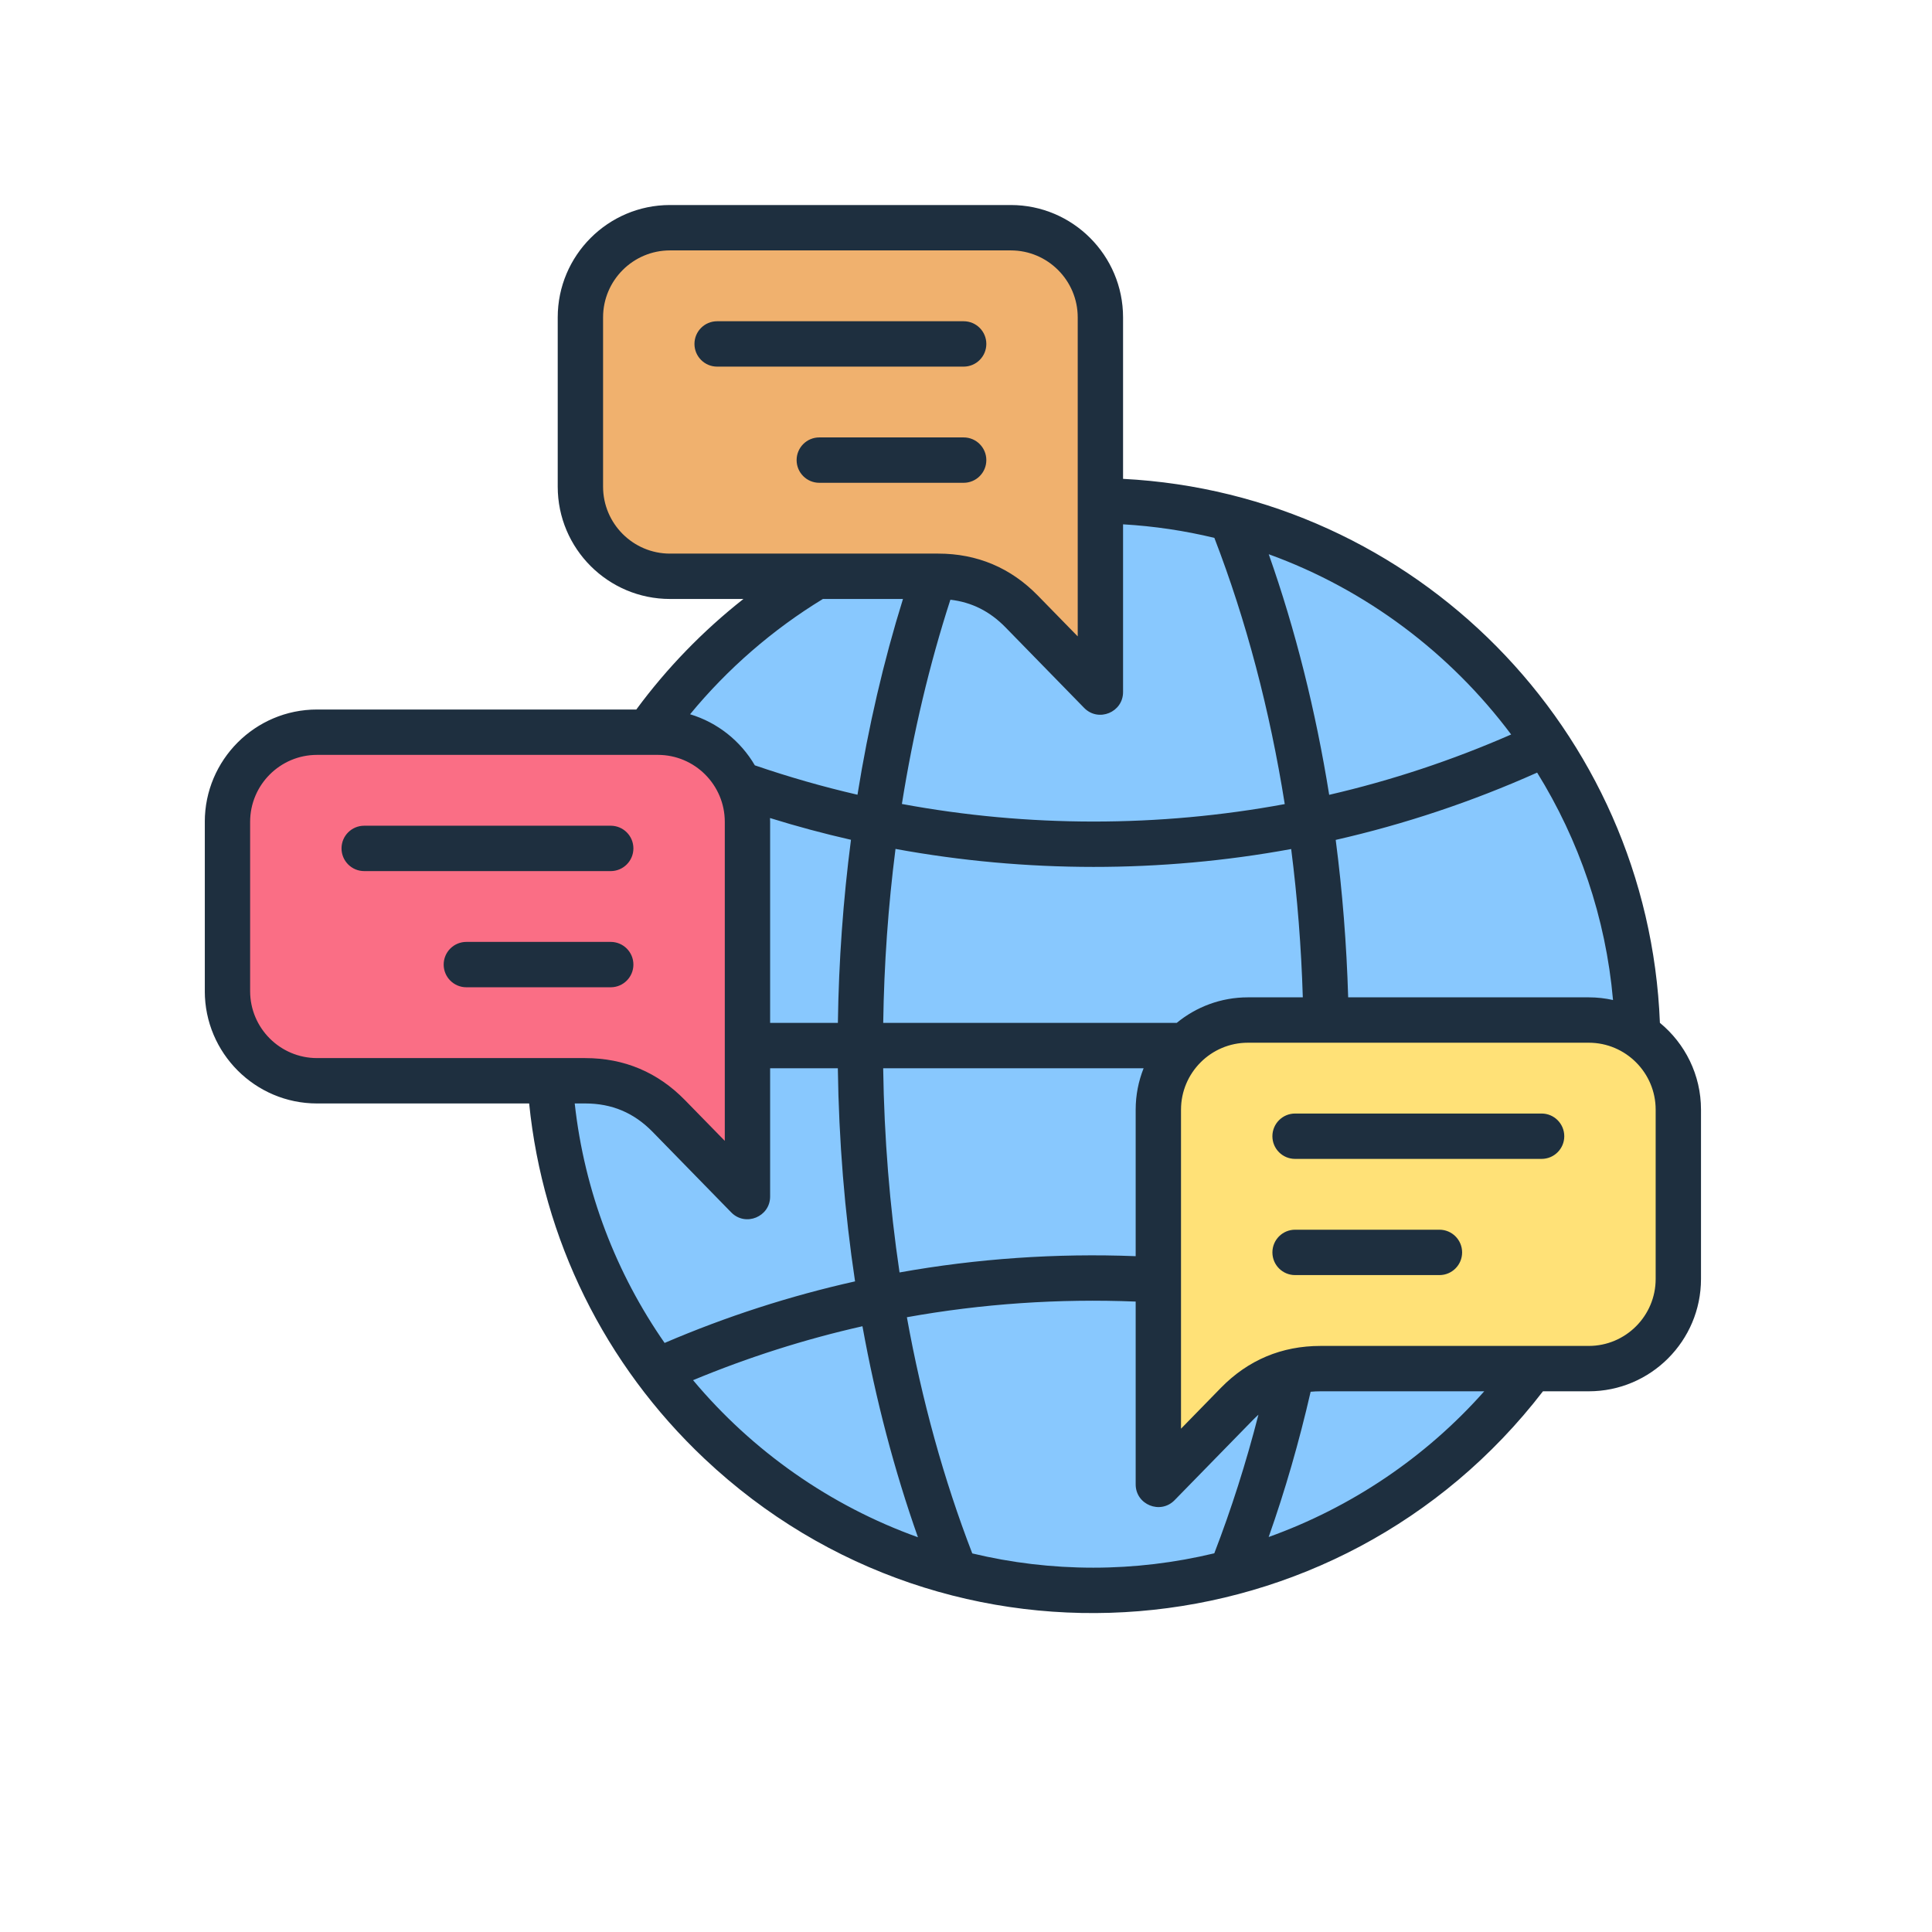
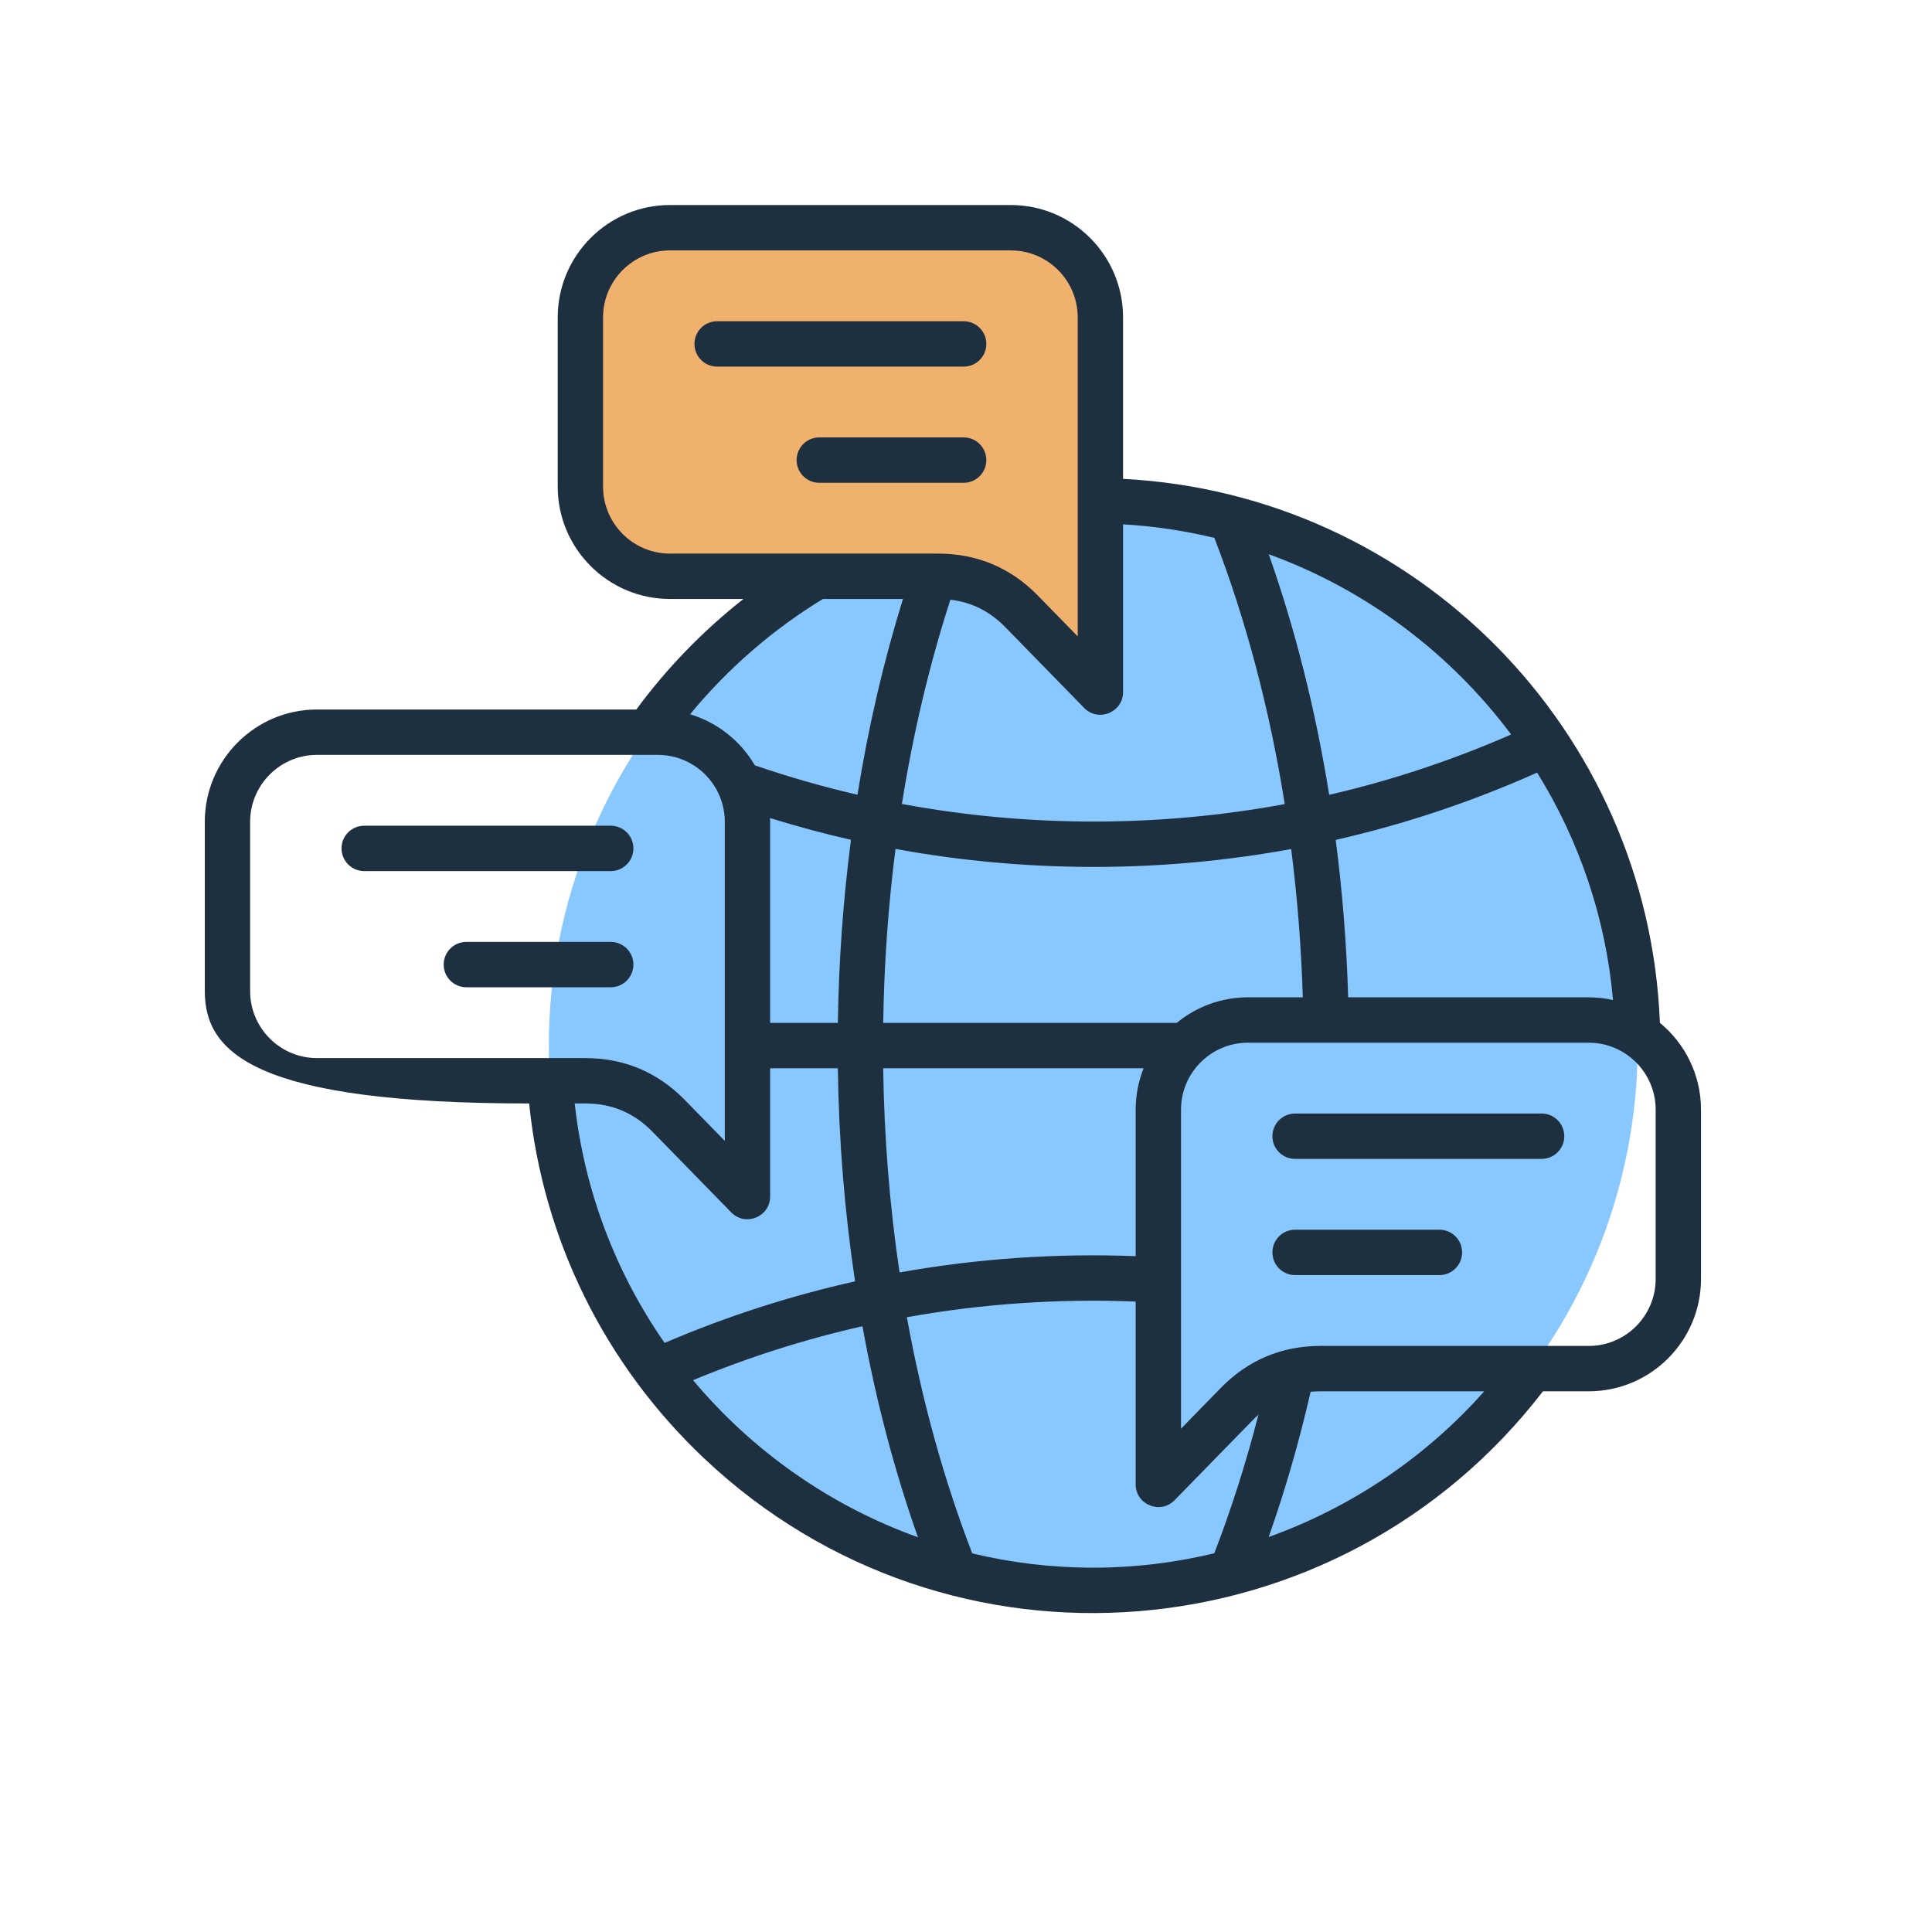
<svg xmlns="http://www.w3.org/2000/svg" width="1080" viewBox="0 0 810 810" height="1080" preserveAspectRatio="xMidYMid meet">
  <defs>
    <clipPath id="df61d552fa">
      <path d="M 85.867 85.867 L 714 85.867 L 714 677 L 85.867 677 Z M 85.867 85.867 " clip-rule="nonzero" />
    </clipPath>
  </defs>
  <path fill="#88c8fe" d="M 619.75 276.863 C 622.391 279.504 624.969 282.211 627.477 284.98 C 629.984 287.75 632.422 290.582 634.793 293.473 C 637.164 296.359 639.461 299.309 641.688 302.309 C 643.91 305.312 646.062 308.367 648.137 311.477 C 650.211 314.582 652.211 317.742 654.129 320.945 C 656.051 324.152 657.891 327.406 659.652 330.703 C 661.414 334 663.094 337.336 664.691 340.715 C 666.289 344.094 667.801 347.512 669.23 350.965 C 670.66 354.418 672.004 357.906 673.262 361.426 C 674.52 364.945 675.691 368.492 676.777 372.07 C 677.859 375.648 678.855 379.25 679.766 382.875 C 680.672 386.5 681.492 390.148 682.219 393.812 C 682.949 397.48 683.586 401.164 684.137 404.859 C 684.684 408.559 685.141 412.266 685.508 415.988 C 685.875 419.707 686.148 423.434 686.332 427.168 C 686.516 430.902 686.605 434.637 686.605 438.375 C 686.605 442.113 686.516 445.848 686.332 449.582 C 686.148 453.316 685.875 457.043 685.508 460.766 C 685.141 464.484 684.684 468.191 684.137 471.891 C 683.59 475.59 682.949 479.27 682.223 482.938 C 681.492 486.602 680.676 490.25 679.766 493.875 C 678.859 497.5 677.863 501.105 676.777 504.68 C 675.695 508.258 674.523 511.805 673.266 515.328 C 672.008 518.848 670.664 522.332 669.234 525.785 C 667.805 529.238 666.289 532.656 664.695 536.035 C 663.098 539.414 661.418 542.754 659.656 546.051 C 657.895 549.348 656.055 552.598 654.137 555.805 C 652.215 559.012 650.215 562.168 648.141 565.277 C 646.066 568.387 643.914 571.441 641.691 574.441 C 639.465 577.445 637.168 580.391 634.797 583.281 C 632.43 586.172 629.988 589 627.48 591.77 C 624.973 594.539 622.398 597.246 619.758 599.891 C 617.113 602.535 614.41 605.109 611.641 607.621 C 608.875 610.133 606.047 612.574 603.16 614.945 C 600.273 617.316 597.328 619.613 594.328 621.84 C 591.328 624.07 588.273 626.219 585.168 628.297 C 582.062 630.375 578.906 632.375 575.703 634.297 C 572.5 636.219 569.25 638.059 565.957 639.82 C 562.66 641.582 559.324 643.266 555.949 644.863 C 552.57 646.461 549.16 647.977 545.707 649.406 C 542.258 650.836 538.773 652.18 535.254 653.441 C 531.738 654.699 528.191 655.871 524.617 656.957 C 521.043 658.043 517.445 659.039 513.82 659.949 C 510.195 660.855 506.555 661.676 502.891 662.406 C 499.227 663.133 495.547 663.773 491.852 664.32 C 488.156 664.871 484.449 665.328 480.73 665.695 C 477.016 666.062 473.289 666.336 469.559 666.52 C 465.828 666.703 462.094 666.793 458.359 666.793 C 454.625 666.793 450.891 666.703 447.16 666.52 C 443.43 666.336 439.703 666.062 435.988 665.695 C 432.27 665.328 428.562 664.871 424.867 664.324 C 421.172 663.773 417.492 663.137 413.832 662.406 C 410.168 661.676 406.523 660.859 402.898 659.949 C 399.277 659.043 395.676 658.047 392.102 656.961 C 388.527 655.875 384.98 654.703 381.465 653.445 C 377.945 652.184 374.461 650.84 371.012 649.41 C 367.559 647.977 364.148 646.465 360.77 644.867 C 357.395 643.266 354.059 641.586 350.762 639.824 C 347.469 638.062 344.219 636.223 341.016 634.301 C 337.812 632.379 334.656 630.379 331.551 628.301 C 328.445 626.227 325.391 624.074 322.391 621.848 C 319.391 619.621 316.445 617.32 313.559 614.949 C 310.672 612.578 307.844 610.137 305.074 607.625 C 302.309 605.117 299.602 602.539 296.961 599.895 C 294.32 597.254 291.746 594.547 289.234 591.777 C 286.727 589.008 284.289 586.176 281.918 583.289 C 279.547 580.398 277.25 577.453 275.027 574.449 C 272.801 571.445 270.648 568.391 268.574 565.285 C 266.5 562.176 264.5 559.02 262.582 555.812 C 260.66 552.605 258.82 549.355 257.059 546.059 C 255.297 542.762 253.617 539.422 252.02 536.043 C 250.426 532.664 248.91 529.246 247.48 525.793 C 246.051 522.34 244.707 518.852 243.449 515.332 C 242.191 511.812 241.02 508.266 239.934 504.688 C 238.852 501.109 237.855 497.508 236.945 493.883 C 236.039 490.258 235.219 486.609 234.492 482.945 C 233.762 479.277 233.125 475.598 232.574 471.898 C 232.027 468.199 231.57 464.492 231.203 460.773 C 230.84 457.051 230.562 453.324 230.379 449.59 C 230.195 445.855 230.105 442.121 230.105 438.383 C 230.105 434.645 230.195 430.91 230.379 427.176 C 230.562 423.441 230.836 419.715 231.203 415.996 C 231.57 412.273 232.027 408.566 232.574 404.867 C 233.125 401.172 233.762 397.488 234.488 393.82 C 235.219 390.156 236.035 386.508 236.945 382.883 C 237.852 379.258 238.848 375.656 239.934 372.078 C 241.016 368.5 242.188 364.953 243.445 361.434 C 244.703 357.914 246.047 354.426 247.477 350.973 C 248.906 347.52 250.422 344.102 252.02 340.723 C 253.613 337.344 255.293 334.004 257.055 330.707 C 258.816 327.41 260.656 324.16 262.578 320.953 C 264.496 317.746 266.496 314.59 268.57 311.48 C 270.645 308.375 272.797 305.316 275.02 302.316 C 277.246 299.312 279.543 296.367 281.914 293.477 C 284.281 290.586 286.723 287.758 289.23 284.988 C 291.738 282.219 294.312 279.512 296.957 276.867 C 299.598 274.227 302.301 271.648 305.07 269.137 C 307.836 266.625 310.664 264.188 313.551 261.812 C 316.441 259.441 319.383 257.145 322.383 254.918 C 325.383 252.691 328.438 250.539 331.543 248.461 C 334.648 246.383 337.805 244.387 341.008 242.465 C 344.211 240.543 347.461 238.699 350.754 236.938 C 354.051 235.176 357.387 233.496 360.762 231.895 C 364.141 230.297 367.555 228.785 371.004 227.352 C 374.457 225.922 377.941 224.578 381.457 223.316 C 384.973 222.059 388.52 220.887 392.094 219.801 C 395.668 218.715 399.27 217.719 402.891 216.809 C 406.516 215.902 410.16 215.082 413.824 214.355 C 417.484 213.625 421.164 212.984 424.859 212.438 C 428.555 211.887 432.262 211.43 435.98 211.062 C 439.695 210.699 443.422 210.422 447.152 210.238 C 450.883 210.055 454.617 209.965 458.352 209.965 C 462.086 209.965 465.82 210.055 469.551 210.238 C 473.281 210.422 477.008 210.695 480.723 211.062 C 484.441 211.43 488.148 211.887 491.844 212.438 C 495.539 212.984 499.219 213.621 502.883 214.352 C 506.547 215.082 510.188 215.898 513.812 216.809 C 517.438 217.715 521.035 218.715 524.609 219.797 C 528.184 220.883 531.73 222.055 535.246 223.316 C 538.766 224.574 542.25 225.918 545.699 227.352 C 549.152 228.781 552.566 230.293 555.941 231.895 C 559.32 233.492 562.656 235.172 565.949 236.934 C 569.242 238.695 572.492 240.539 575.695 242.457 C 578.902 244.379 582.055 246.379 585.16 248.457 C 588.27 250.535 591.32 252.684 594.32 254.91 C 597.32 257.141 600.266 259.438 603.152 261.809 C 606.039 264.18 608.867 266.621 611.637 269.133 C 614.406 271.641 617.109 274.219 619.75 276.863 Z M 619.75 276.863 " fill-opacity="1" fill-rule="nonzero" />
  <path fill="#f0b16e" d="M 423.793 95.496 L 280.887 95.496 C 260.23 95.496 243.332 112.406 243.332 133.074 L 243.332 204.059 C 243.332 224.727 260.23 241.637 280.887 241.637 L 393.32 241.637 C 407.012 241.637 418.789 246.598 428.359 256.398 L 461.344 290.176 L 461.344 133.074 C 461.344 112.406 444.445 95.496 423.793 95.496 Z M 423.793 95.496 " fill-opacity="1" fill-rule="evenodd" />
-   <path fill="#fa6e85" d="M 275.82 307 L 132.914 307 C 112.262 307 95.363 323.91 95.363 344.578 L 95.363 415.562 C 95.363 436.23 112.262 453.141 132.914 453.141 L 245.352 453.141 C 259.039 453.141 270.82 458.105 280.387 467.898 L 313.371 501.68 L 313.371 344.578 C 313.371 323.91 296.473 307 275.82 307 Z M 275.82 307 " fill-opacity="1" fill-rule="evenodd" />
-   <path fill="#ffe177" d="M 523.188 427.672 L 666.094 427.672 C 686.75 427.672 703.645 444.582 703.645 465.25 L 703.645 536.234 C 703.645 556.902 686.746 573.812 666.094 573.812 L 553.66 573.812 C 539.969 573.812 528.191 578.777 518.621 588.574 L 485.637 622.352 L 485.637 465.25 C 485.637 444.582 502.535 427.672 523.188 427.672 Z M 523.188 427.672 " fill-opacity="1" fill-rule="evenodd" />
  <g clip-path="url(#df61d552fa)">
-     <path fill="#1e2f3f" d="M 603.496 515.562 L 542.965 515.562 C 537.715 515.562 533.461 519.824 533.461 525.074 C 533.461 530.34 537.715 534.586 542.965 534.586 L 603.496 534.586 C 608.742 534.586 613 530.336 613 525.074 C 613 519.824 608.742 515.562 603.496 515.562 Z M 646.324 466.855 L 542.961 466.855 C 537.715 466.855 533.457 471.117 533.457 476.367 C 533.457 481.613 537.711 485.871 542.961 485.871 L 646.324 485.871 C 651.57 485.871 655.828 481.613 655.828 476.367 C 655.824 471.117 651.57 466.855 646.324 466.855 Z M 694.145 465.227 L 694.145 536.211 C 694.145 551.695 681.559 564.285 666.098 564.285 L 553.66 564.285 C 537.32 564.285 523.246 570.207 511.828 581.898 L 495.145 598.984 L 495.145 465.23 C 495.145 449.754 507.727 437.164 523.191 437.164 L 666.098 437.164 C 681.559 437.164 694.145 449.754 694.145 465.227 Z M 622.273 583.309 L 553.66 583.309 C 552.238 583.309 550.848 583.371 549.488 583.5 C 544.66 604.531 538.773 624.93 531.895 644.395 C 566.398 632.023 597.648 611.09 622.273 583.309 Z M 458.363 657.258 C 475.59 657.258 492.613 655.191 509.098 651.23 C 516.227 632.742 522.43 613.301 527.602 593.125 C 526.867 593.781 526.137 594.473 525.426 595.199 L 492.434 628.977 C 486.5 635.043 476.137 630.863 476.137 622.332 L 476.137 545.691 C 443.961 544.383 411.535 546.613 380.215 552.254 C 386.5 587.059 395.695 620.363 407.629 651.277 C 423.941 655.191 440.93 657.258 458.363 657.258 Z M 384.852 644.5 C 347.891 631.246 315.398 608.297 290.57 578.645 C 313.676 569.047 337.383 561.488 361.586 556.031 C 367.168 586.836 374.957 616.508 384.852 644.5 Z M 240.953 462.629 C 245.047 499.734 258.422 533.969 278.641 563.031 C 304.566 551.918 331.227 543.312 358.484 537.223 C 354.121 508.156 351.688 478.227 351.266 447.867 L 322.879 447.867 L 322.879 501.664 C 322.879 510.129 312.551 514.406 306.578 508.309 L 273.59 474.523 C 265.773 466.527 256.535 462.629 245.352 462.629 Z M 132.914 443.605 C 117.449 443.605 104.867 431.02 104.867 415.543 L 104.867 344.559 C 104.867 329.078 117.449 316.488 132.914 316.488 L 275.824 316.488 C 291.289 316.488 303.871 329.078 303.871 344.559 L 303.871 478.316 L 287.184 461.238 C 275.766 449.547 261.691 443.609 245.352 443.609 L 132.914 443.609 Z M 289.32 299.457 C 300.84 302.922 310.516 310.676 316.469 320.871 C 330.621 325.727 344.977 329.84 359.504 333.195 C 364.055 304.801 370.441 277.262 378.578 251.121 L 345.004 251.121 C 323.996 263.91 305.008 280.395 289.32 299.457 Z M 280.887 232.105 C 265.422 232.105 252.84 219.508 252.84 204.039 L 252.84 133.055 C 252.84 117.574 265.422 104.984 280.887 104.984 L 423.793 104.984 C 439.258 104.984 451.84 117.574 451.84 133.055 L 451.84 266.809 L 435.152 249.727 C 423.738 238.031 409.66 232.102 393.324 232.102 L 280.887 232.102 Z M 454.547 296.805 C 460.523 302.891 470.848 298.641 470.848 290.156 L 470.848 219.828 C 483.934 220.586 496.727 222.512 509.129 225.508 C 522.461 260.062 532.379 297.719 538.637 337.121 C 485.824 346.891 431.023 346.887 378.125 337.066 C 382.852 307.32 389.676 278.551 398.449 251.434 C 407.375 252.469 414.973 256.273 421.562 263.02 Z M 531.926 232.367 C 543.109 264.047 551.609 297.969 557.266 333.234 C 583.32 327.219 608.797 318.777 633.559 307.938 C 607.961 273.727 572.652 247.113 531.926 232.367 Z M 666.098 418.141 L 565.227 418.141 C 564.566 395.832 562.816 373.77 560.004 352.133 C 588.891 345.559 617.09 336.145 644.453 323.918 C 661.953 352.148 673.223 384.586 676.266 419.262 C 672.984 418.531 669.59 418.141 666.098 418.141 Z M 523.191 418.141 L 546.207 418.141 C 545.57 397.129 543.934 376.355 541.332 355.961 C 486.754 365.984 430.109 365.941 375.445 355.914 C 372.387 379.816 370.648 404.242 370.293 428.844 L 493.352 428.844 C 501.477 422.164 511.871 418.141 523.191 418.141 Z M 351.285 428.848 C 351.652 402.945 353.504 377.246 356.773 352.086 C 345.355 349.488 334.039 346.453 322.836 342.965 C 322.855 343.5 322.879 344.031 322.879 344.559 L 322.879 428.848 Z M 479.465 447.871 L 370.277 447.871 C 370.691 476.961 373.008 505.648 377.137 533.48 C 409.477 527.684 442.914 525.355 476.137 526.66 L 476.137 465.227 C 476.137 459.105 477.324 453.246 479.465 447.871 Z M 713.152 465.227 L 713.152 536.211 C 713.152 562.184 692.043 583.309 666.098 583.309 L 646.891 583.309 C 561.238 694.609 398.105 708.406 295.391 611.605 C 253.504 572.121 227.605 519.504 221.848 462.633 L 132.914 462.633 C 106.969 462.633 85.859 441.5 85.859 415.543 L 85.859 344.559 C 85.859 318.59 106.969 297.465 132.914 297.465 L 266.777 297.465 C 279.531 280.141 294.738 264.465 311.688 251.121 L 280.887 251.121 C 254.941 251.121 233.828 230.016 233.828 204.043 L 233.828 133.055 C 233.828 107.082 254.941 85.957 280.887 85.957 L 423.793 85.957 C 449.738 85.957 470.848 107.082 470.848 133.055 L 470.848 200.762 C 593.367 207.094 691.094 306.012 695.922 428.828 C 706.434 437.484 713.152 450.586 713.152 465.227 Z M 265.555 404.406 C 265.555 399.156 261.301 394.898 256.047 394.898 L 195.52 394.898 C 190.27 394.898 186.012 399.156 186.012 404.406 C 186.012 409.652 190.27 413.918 195.52 413.918 L 256.047 413.918 C 261.301 413.918 265.555 409.652 265.555 404.406 Z M 265.555 355.699 C 265.555 350.434 261.301 346.188 256.047 346.188 L 152.691 346.188 C 147.441 346.188 143.184 350.434 143.184 355.699 C 143.184 360.945 147.441 365.211 152.691 365.211 L 256.047 365.211 C 261.301 365.211 265.555 360.945 265.555 355.699 Z M 413.523 192.902 C 413.523 187.652 409.27 183.391 404.02 183.391 L 343.488 183.391 C 338.238 183.391 333.984 187.652 333.984 192.902 C 333.984 198.152 338.238 202.414 343.488 202.414 L 404.02 202.414 C 409.27 202.414 413.523 198.152 413.523 192.902 Z M 404.02 153.707 C 409.27 153.707 413.523 149.445 413.523 144.195 C 413.523 138.93 409.27 134.684 404.02 134.684 L 300.66 134.684 C 295.41 134.684 291.156 138.93 291.156 144.195 C 291.156 149.445 295.41 153.707 300.66 153.707 Z M 404.02 153.707 " fill-opacity="1" fill-rule="evenodd" />
+     <path fill="#1e2f3f" d="M 603.496 515.562 L 542.965 515.562 C 537.715 515.562 533.461 519.824 533.461 525.074 C 533.461 530.34 537.715 534.586 542.965 534.586 L 603.496 534.586 C 608.742 534.586 613 530.336 613 525.074 C 613 519.824 608.742 515.562 603.496 515.562 Z M 646.324 466.855 L 542.961 466.855 C 537.715 466.855 533.457 471.117 533.457 476.367 C 533.457 481.613 537.711 485.871 542.961 485.871 L 646.324 485.871 C 651.57 485.871 655.828 481.613 655.828 476.367 C 655.824 471.117 651.57 466.855 646.324 466.855 Z M 694.145 465.227 L 694.145 536.211 C 694.145 551.695 681.559 564.285 666.098 564.285 L 553.66 564.285 C 537.32 564.285 523.246 570.207 511.828 581.898 L 495.145 598.984 L 495.145 465.23 C 495.145 449.754 507.727 437.164 523.191 437.164 L 666.098 437.164 C 681.559 437.164 694.145 449.754 694.145 465.227 Z M 622.273 583.309 L 553.66 583.309 C 552.238 583.309 550.848 583.371 549.488 583.5 C 544.66 604.531 538.773 624.93 531.895 644.395 C 566.398 632.023 597.648 611.09 622.273 583.309 Z M 458.363 657.258 C 475.59 657.258 492.613 655.191 509.098 651.23 C 516.227 632.742 522.43 613.301 527.602 593.125 C 526.867 593.781 526.137 594.473 525.426 595.199 L 492.434 628.977 C 486.5 635.043 476.137 630.863 476.137 622.332 L 476.137 545.691 C 443.961 544.383 411.535 546.613 380.215 552.254 C 386.5 587.059 395.695 620.363 407.629 651.277 C 423.941 655.191 440.93 657.258 458.363 657.258 Z M 384.852 644.5 C 347.891 631.246 315.398 608.297 290.57 578.645 C 313.676 569.047 337.383 561.488 361.586 556.031 C 367.168 586.836 374.957 616.508 384.852 644.5 Z M 240.953 462.629 C 245.047 499.734 258.422 533.969 278.641 563.031 C 304.566 551.918 331.227 543.312 358.484 537.223 C 354.121 508.156 351.688 478.227 351.266 447.867 L 322.879 447.867 L 322.879 501.664 C 322.879 510.129 312.551 514.406 306.578 508.309 L 273.59 474.523 C 265.773 466.527 256.535 462.629 245.352 462.629 Z M 132.914 443.605 C 117.449 443.605 104.867 431.02 104.867 415.543 L 104.867 344.559 C 104.867 329.078 117.449 316.488 132.914 316.488 L 275.824 316.488 C 291.289 316.488 303.871 329.078 303.871 344.559 L 303.871 478.316 L 287.184 461.238 C 275.766 449.547 261.691 443.609 245.352 443.609 L 132.914 443.609 Z M 289.32 299.457 C 300.84 302.922 310.516 310.676 316.469 320.871 C 330.621 325.727 344.977 329.84 359.504 333.195 C 364.055 304.801 370.441 277.262 378.578 251.121 L 345.004 251.121 C 323.996 263.91 305.008 280.395 289.32 299.457 Z M 280.887 232.105 C 265.422 232.105 252.84 219.508 252.84 204.039 L 252.84 133.055 C 252.84 117.574 265.422 104.984 280.887 104.984 L 423.793 104.984 C 439.258 104.984 451.84 117.574 451.84 133.055 L 451.84 266.809 L 435.152 249.727 C 423.738 238.031 409.66 232.102 393.324 232.102 L 280.887 232.102 Z M 454.547 296.805 C 460.523 302.891 470.848 298.641 470.848 290.156 L 470.848 219.828 C 483.934 220.586 496.727 222.512 509.129 225.508 C 522.461 260.062 532.379 297.719 538.637 337.121 C 485.824 346.891 431.023 346.887 378.125 337.066 C 382.852 307.32 389.676 278.551 398.449 251.434 C 407.375 252.469 414.973 256.273 421.562 263.02 Z M 531.926 232.367 C 543.109 264.047 551.609 297.969 557.266 333.234 C 583.32 327.219 608.797 318.777 633.559 307.938 C 607.961 273.727 572.652 247.113 531.926 232.367 Z M 666.098 418.141 L 565.227 418.141 C 564.566 395.832 562.816 373.77 560.004 352.133 C 588.891 345.559 617.09 336.145 644.453 323.918 C 661.953 352.148 673.223 384.586 676.266 419.262 C 672.984 418.531 669.59 418.141 666.098 418.141 Z M 523.191 418.141 L 546.207 418.141 C 545.57 397.129 543.934 376.355 541.332 355.961 C 486.754 365.984 430.109 365.941 375.445 355.914 C 372.387 379.816 370.648 404.242 370.293 428.844 L 493.352 428.844 C 501.477 422.164 511.871 418.141 523.191 418.141 Z M 351.285 428.848 C 351.652 402.945 353.504 377.246 356.773 352.086 C 345.355 349.488 334.039 346.453 322.836 342.965 C 322.855 343.5 322.879 344.031 322.879 344.559 L 322.879 428.848 Z M 479.465 447.871 L 370.277 447.871 C 370.691 476.961 373.008 505.648 377.137 533.48 C 409.477 527.684 442.914 525.355 476.137 526.66 L 476.137 465.227 C 476.137 459.105 477.324 453.246 479.465 447.871 Z M 713.152 465.227 L 713.152 536.211 C 713.152 562.184 692.043 583.309 666.098 583.309 L 646.891 583.309 C 561.238 694.609 398.105 708.406 295.391 611.605 C 253.504 572.121 227.605 519.504 221.848 462.633 C 106.969 462.633 85.859 441.5 85.859 415.543 L 85.859 344.559 C 85.859 318.59 106.969 297.465 132.914 297.465 L 266.777 297.465 C 279.531 280.141 294.738 264.465 311.688 251.121 L 280.887 251.121 C 254.941 251.121 233.828 230.016 233.828 204.043 L 233.828 133.055 C 233.828 107.082 254.941 85.957 280.887 85.957 L 423.793 85.957 C 449.738 85.957 470.848 107.082 470.848 133.055 L 470.848 200.762 C 593.367 207.094 691.094 306.012 695.922 428.828 C 706.434 437.484 713.152 450.586 713.152 465.227 Z M 265.555 404.406 C 265.555 399.156 261.301 394.898 256.047 394.898 L 195.52 394.898 C 190.27 394.898 186.012 399.156 186.012 404.406 C 186.012 409.652 190.27 413.918 195.52 413.918 L 256.047 413.918 C 261.301 413.918 265.555 409.652 265.555 404.406 Z M 265.555 355.699 C 265.555 350.434 261.301 346.188 256.047 346.188 L 152.691 346.188 C 147.441 346.188 143.184 350.434 143.184 355.699 C 143.184 360.945 147.441 365.211 152.691 365.211 L 256.047 365.211 C 261.301 365.211 265.555 360.945 265.555 355.699 Z M 413.523 192.902 C 413.523 187.652 409.27 183.391 404.02 183.391 L 343.488 183.391 C 338.238 183.391 333.984 187.652 333.984 192.902 C 333.984 198.152 338.238 202.414 343.488 202.414 L 404.02 202.414 C 409.27 202.414 413.523 198.152 413.523 192.902 Z M 404.02 153.707 C 409.27 153.707 413.523 149.445 413.523 144.195 C 413.523 138.93 409.27 134.684 404.02 134.684 L 300.66 134.684 C 295.41 134.684 291.156 138.93 291.156 144.195 C 291.156 149.445 295.41 153.707 300.66 153.707 Z M 404.02 153.707 " fill-opacity="1" fill-rule="evenodd" />
  </g>
</svg>